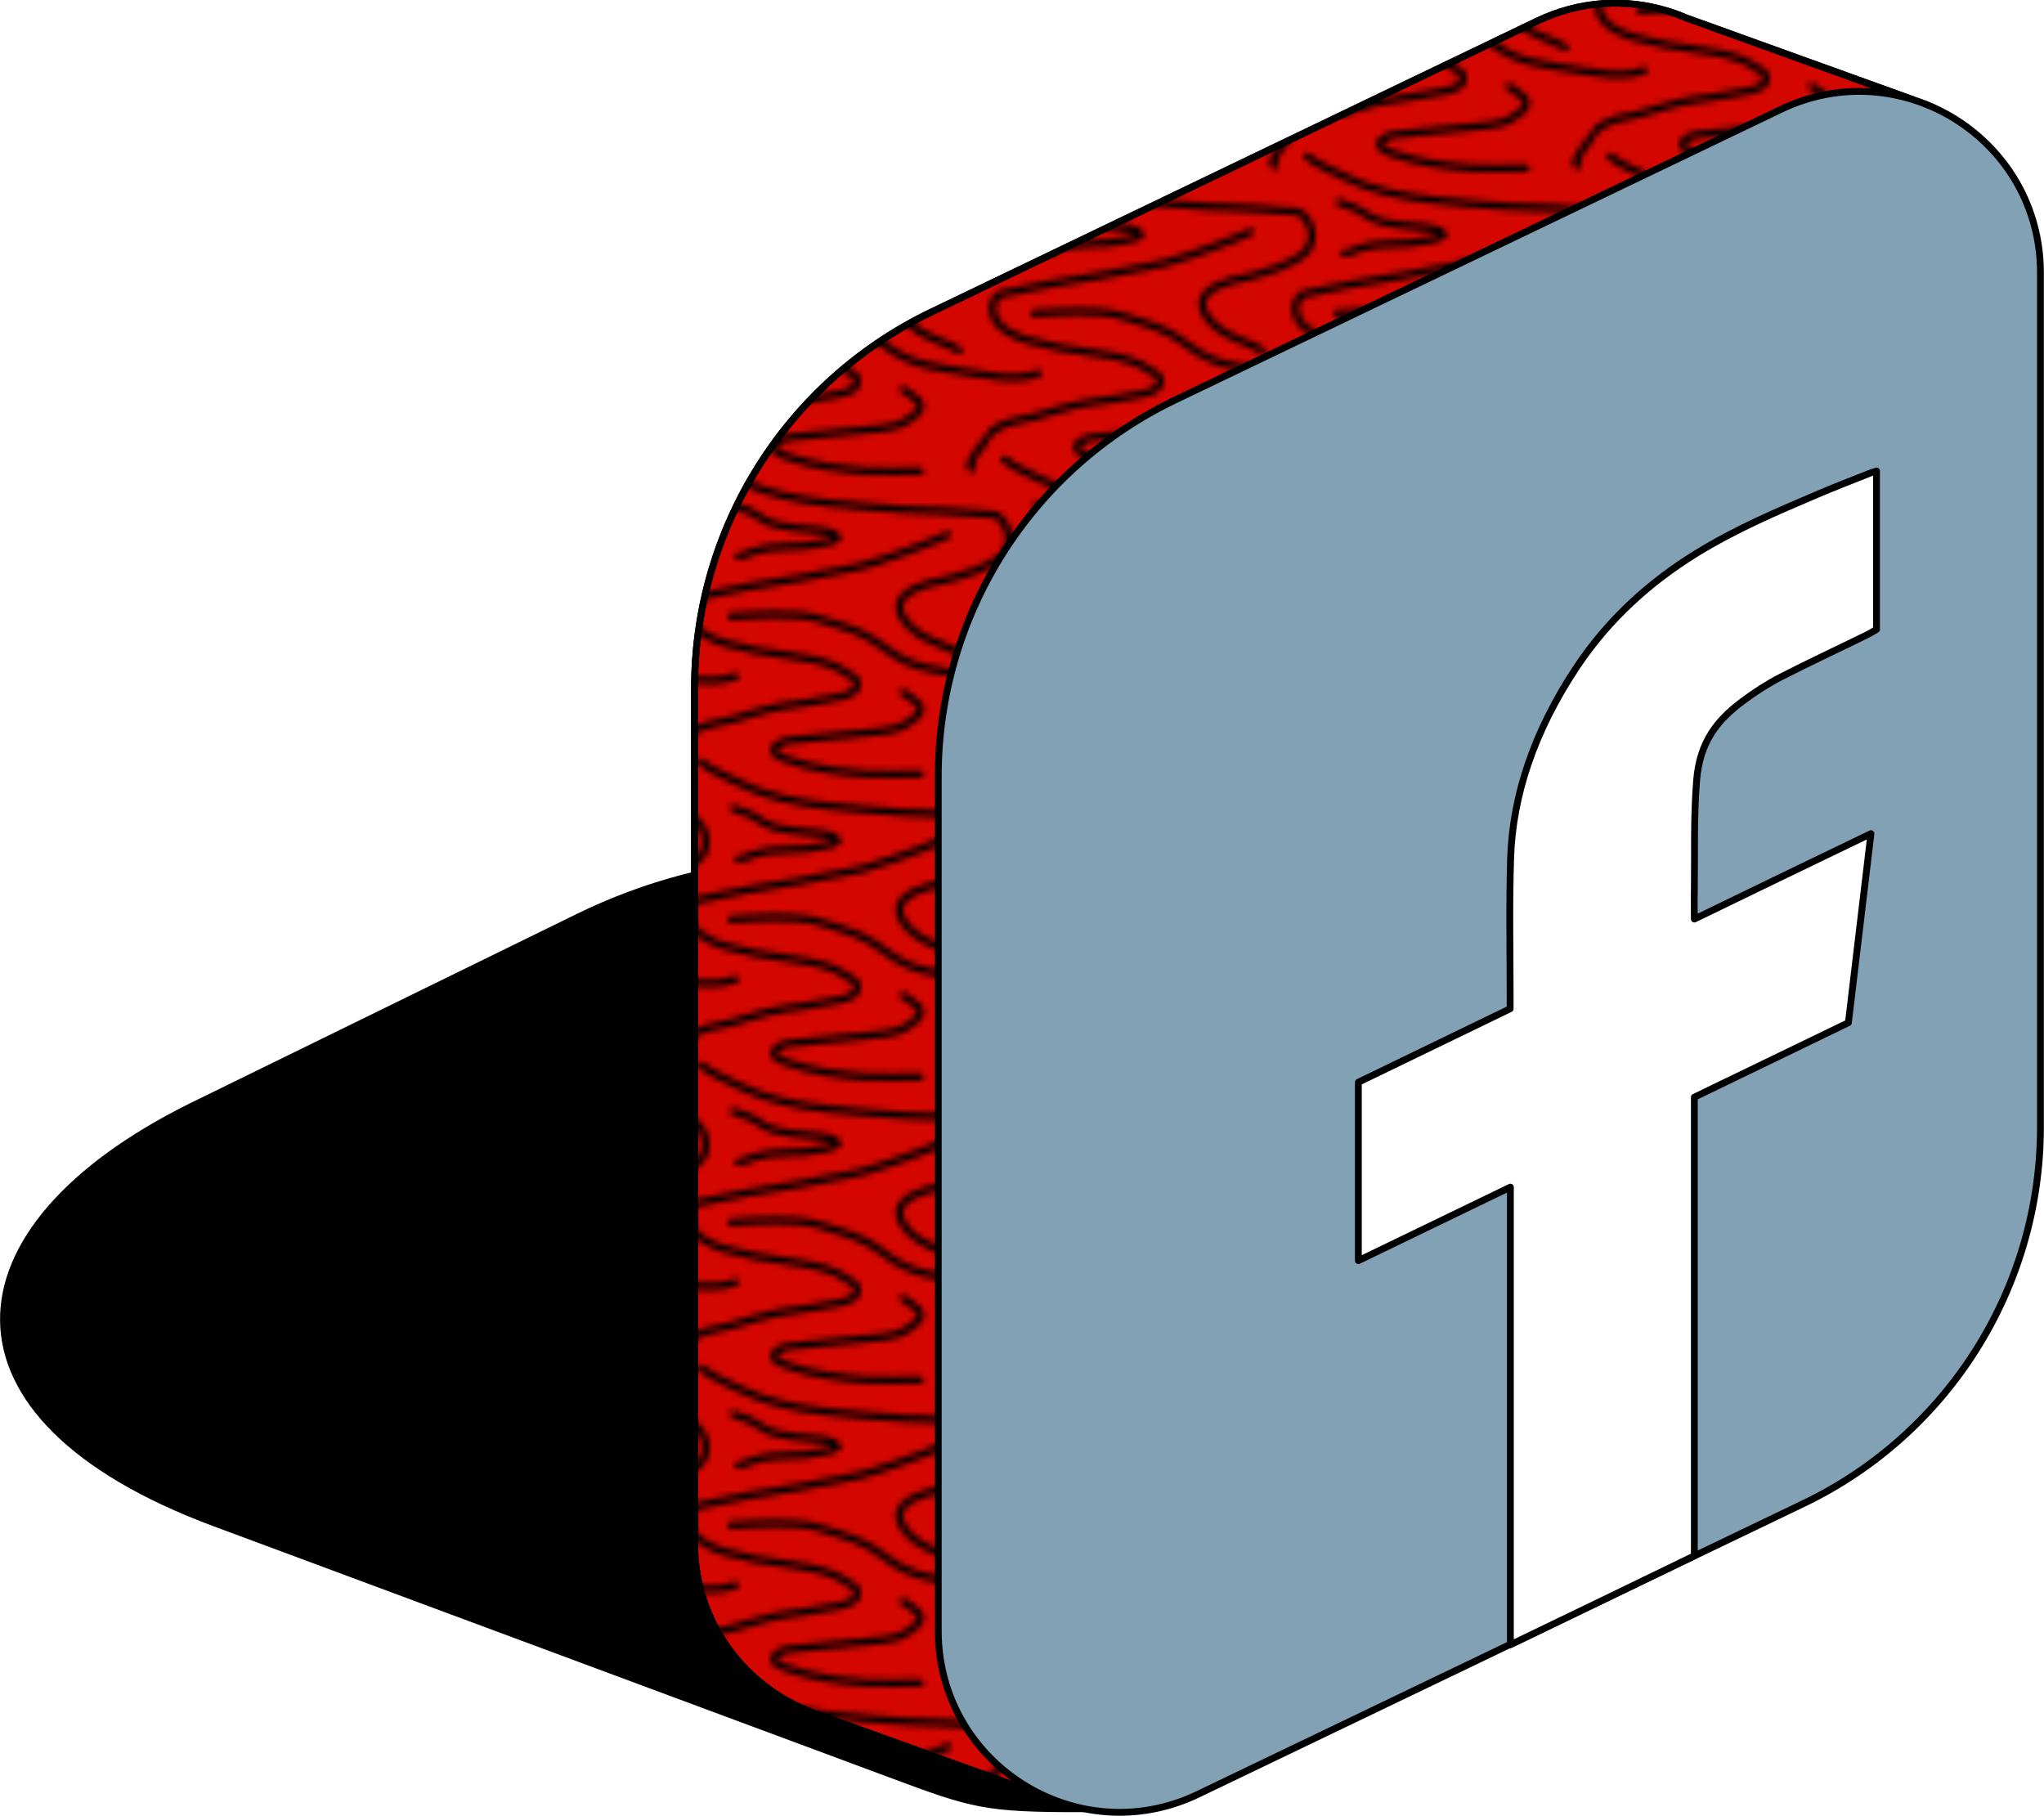
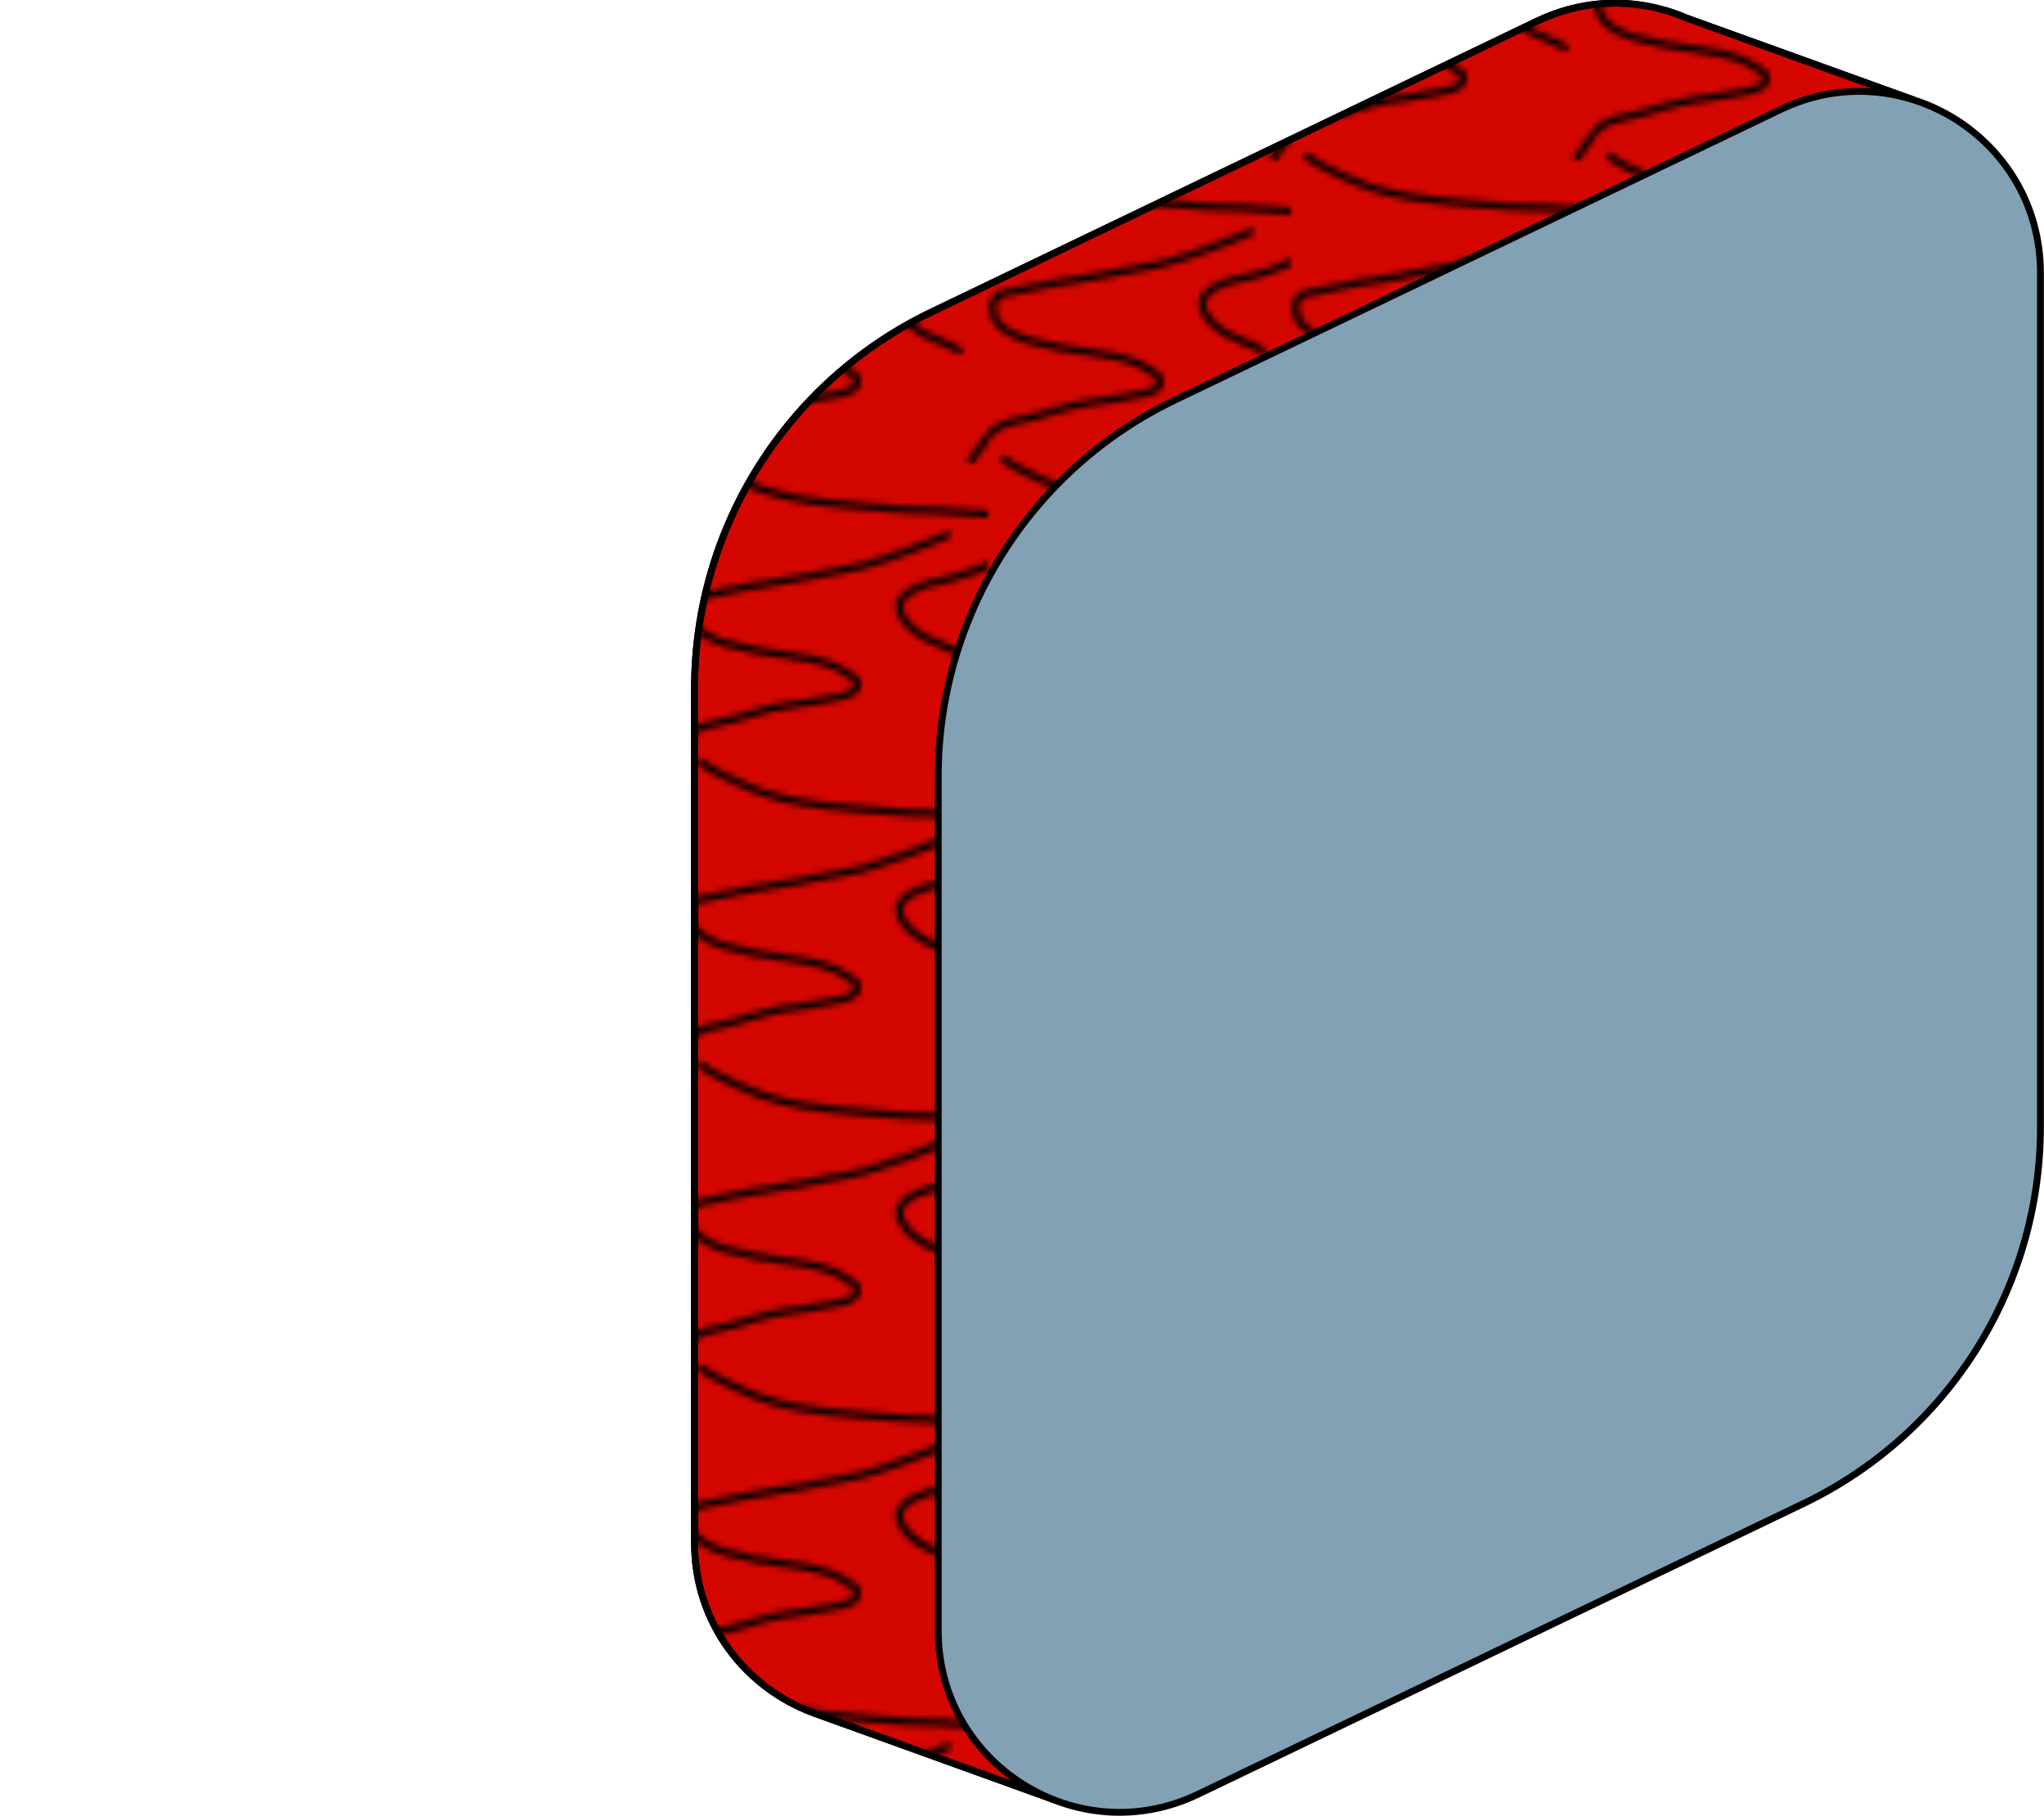
<svg xmlns="http://www.w3.org/2000/svg" xmlns:xlink="http://www.w3.org/1999/xlink" width="806.7" height="716.6" style="enable-background:new 0 0 806.7 716.6" xml:space="preserve">
  <pattern x="-7959.5" y="-1747.3" width="50" height="50" patternUnits="userSpaceOnUse" id="a" viewBox="47.9 -81.9 50 50" style="overflow:visible">
-     <path style="fill:none" d="M47.9-81.9h50v50h-50z" />
    <path style="fill:none;stroke:#000;stroke-width:1.2;stroke-linecap:round;stroke-linejoin:round;stroke-miterlimit:10" d="M50.6-32.5c1.6 1.4 4.1 2.3 6 3.3 4.7 2.4 9.6 3.3 14.8 3.9 4.3.4 8.6.9 12.9 1.1 4.3.2 8.6.2 12.9.7.7.1 1.8 0 2.4.4.7.5 1.4 1.7 1.6 2.5.5 2.1-.2 3.7-2 4.8-2.3 1.4-4.6 2.2-7.2 2.9-2.5.6-6.1 1.1-8 3-2.1 2.1.7 5.1 2.6 6.3 2.1 1.3 4.5 1.9 6.5 3.1M.6-32.5c1.6 1.4 4.1 2.3 6 3.3 4.7 2.4 9.6 3.3 14.8 3.9 4.3.4 8.6.9 12.9 1.1 4.3.2 8.6.2 12.9.7.7.1 1.8 0 2.4.4.7.5 1.4 1.7 1.6 2.5.5 2.1-.2 3.7-2 4.8-2.3 1.4-4.6 2.2-7.2 2.9-2.5.6-6.1 1.1-8 3-2.1 2.1.7 5.1 2.6 6.3 2.1 1.3 4.5 1.9 6.5 3.1M141.2-70c-2.8 1.2-5.6 2.3-8.5 3.3-1.9.6-3.7 1.3-5.6 1.8-2 .5-4.1.8-6.1 1.2-5.5 1.2-11.1 1.8-16.6 3-.9.2-1.9.4-2.8.6-.6.1-1.6.2-2.2.7-.9.8-.9 2.3-.5 3.3.8 2.2 3.4 3.2 5.4 3.9 3.5 1 7.2 1.7 10.9 2.1 2.4.3 5.2.8 7.5 1.8.8.3 1.6 1 2.4 1.4.5.3 1 .5 1.2 1.1.4 1.9-2.2 2.4-3.4 2.6-2.9.7-5.8.9-8.7 1.4-3.1.5-5.9 1.5-8.8 2.3-2.3.6-5.1 1.1-6.9 2.7-.3.3-5 5.7-3.2 5.8M50.6-82.5c1.6 1.4 4.1 2.3 6 3.3 4.7 2.4 9.6 3.3 14.8 3.9 4.3.4 8.6.9 12.9 1.1 4.3.2 8.6.2 12.9.7.7.1 1.8 0 2.4.4.7.5 1.4 1.7 1.6 2.5.5 2.1-.2 3.7-2 4.8-2.3 1.4-4.6 2.2-7.2 2.9-2.5.6-6.1 1.1-8 3-2.1 2.1.7 5.1 2.6 6.3 2.1 1.3 4.5 1.9 6.5 3.1" />
    <path style="fill:none;stroke:#000;stroke-width:1.2;stroke-linecap:round;stroke-linejoin:round;stroke-miterlimit:10" d="M91.2-70c-2.8 1.2-5.6 2.3-8.5 3.3-1.9.6-3.7 1.3-5.6 1.8-2 .5-4.1.8-6.1 1.2-5.5 1.2-11.1 1.8-16.6 3-.9.2-1.9.4-2.8.6-.6.1-1.6.2-2.2.7-.9.8-.9 2.3-.5 3.3.8 2.2 3.4 3.2 5.4 3.9 3.5 1 7.2 1.7 10.9 2.1 2.4.3 5.2.8 7.5 1.8.8.3 1.6 1 2.4 1.4.5.3 1 .5 1.2 1.1.4 1.9-2.2 2.4-3.4 2.6-2.9.7-5.8.9-8.7 1.4-3.1.5-5.9 1.5-8.8 2.3-2.4.5-5.2.9-7 2.5-.3.3-5 5.7-3.2 5.8" />
-     <path style="fill:none;stroke:#000;stroke-width:1.2;stroke-linecap:round;stroke-linejoin:round;stroke-miterlimit:10" d="M55.5-56.6c2.4 0 4.7-.4 7.1-.3 2.2.1 4.4 0 6.5.5 1.7.4 3.2 1 4.9 1.5 2.6.8 4.7 1.9 6.8 3.5 2.4 1.9 5.1 3.1 8.2 3.6 2.2.3 4.4.9 6.6 1.1 2.3.2 4.4.8 6.7.7 1.2 0 2.8-.2 3.9-.7M86.7-30.6c-2.9 0-5.9.2-8.9 0-4.4-.3-9-.9-13.2-2.4-1.1-.4-2.9-1.1-1.6-2.3 1-.9 2.8-.9 4-1 1.7-.2 3.3-.4 5-.5 2.1-.2 4.1-.4 6.2-.6 1.6-.2 3.2-.2 4.7-.7 1.1-.4 2.1-1 3-1.8 2.3-1.9-.6-3-2-4.1M56.7-66.5c.8 0 1.5-.4 2.2-.7 2.1-.7 4.2-.9 6.4-.9 1.7 0 3.2-.1 4.9-.5.8-.2 2.3-.3 2.9-1-.6-.7-1.4-1-2.3-1.1-1.7-.1-3.3-.3-5-.5-1.7-.2-3.5-.5-5-1.4-.9-.5-1.6-1.1-2.6-1.5-.8-.3-1.6-.4-2.3-.8M.6-82.5c1.6 1.4 4.1 2.3 6 3.3 4.7 2.4 9.6 3.3 14.8 3.9 4.3.4 8.6.9 12.9 1.1 4.3.2 8.6.2 12.9.7.7.1 1.8 0 2.4.4.7.5 1.4 1.7 1.6 2.5.5 2.1-.2 3.7-2 4.8-2.3 1.4-4.6 2.2-7.2 2.9-2.5.6-6.1 1.1-8 3-2.1 2.1.7 5.1 2.6 6.3 2.1 1.3 4.5 1.9 6.5 3.1M5.5-56.6c2.4 0 4.7-.4 7.1-.3 2.2.1 4.4 0 6.5.5 1.7.4 3.2 1 4.9 1.5 2.6.8 4.7 1.9 6.8 3.5 2.4 1.9 5.1 3.1 8.2 3.6 2.2.3 4.4.9 6.6 1.1 2.3.2 4.4.8 6.7.7 1.2 0 2.8-.2 3.9-.7m85-73.3c-2.8 1.2-5.6 2.3-8.5 3.3-1.9.6-3.7 1.3-5.6 1.8-2 .5-4.1.8-6.1 1.2-5.5 1.2-11.1 1.8-16.6 3-.9.2-1.9.4-2.8.6-.6.1-1.6.2-2.2.7-.9.8-.9 2.3-.5 3.3.8 2.2 3.4 3.2 5.4 3.9 3.5 1 7.2 1.7 10.9 2.1 2.4.3 5.2.8 7.5 1.8.8.3 1.6 1 2.4 1.4.5.3 1 .5 1.2 1.1.4 1.9-2.2 2.4-3.4 2.6-2.9.7-5.8.9-8.7 1.4-3.1.5-5.9 1.5-8.8 2.3-2.3.6-5.1 1.1-6.9 2.7-.3.3-5 5.7-3.2 5.8m-4.1-39c-2.8 1.2-5.6 2.3-8.5 3.3-1.9.6-3.7 1.3-5.6 1.8-2 .5-4.1.8-6.1 1.2-5.5 1.2-11.1 1.8-16.6 3-.9.2-1.9.4-2.8.6-.6.1-1.6.2-2.2.7-.9.8-.9 2.3-.5 3.3.8 2.2 3.4 3.2 5.4 3.9 3.5 1 7.2 1.7 10.9 2.1 2.4.3 5.2.8 7.5 1.8.8.3 1.6 1 2.4 1.4.5.3 1 .5 1.2 1.1.4 1.9-2.2 2.4-3.4 2.6-2.9.7-5.8.9-8.7 1.4-3.1.5-5.9 1.5-8.8 2.3-2.4.5-5.2.9-7 2.5-.3.3-5 5.7-3.2 5.8m41.5.6c-2.9 0-5.9.2-8.9 0-4.4-.3-9-.9-13.2-2.4-1.1-.4-2.9-1.1-1.6-2.3 1-.9 2.8-.9 4-1 1.7-.2 3.3-.4 5-.5 2.1-.2 4.1-.4 6.2-.6 1.6-.2 3.2-.2 4.7-.7 1.1-.4 2.1-1 3-1.8 2.3-1.9-.6-3-2-4.1" />
  </pattern>
-   <path style="stroke:#000;stroke-width:2.7;stroke-linecap:round;stroke-linejoin:round;stroke-miterlimit:10" d="M427.8 713.8c-39.3.1-43.8-1.5-76.3-13.6L84.6 601c-112.5-41.8-106.3-116-9.4-164.2l153-74.9c53.1-26 114.4-29.9 170.5-10.9l121.6 41.4" />
  <path style="fill:#d40600;stroke:#000;stroke-width:2.7;stroke-linecap:round;stroke-linejoin:round;stroke-miterlimit:10" d="M665.3 7c-2.5-1.1-5-2-7.7-2.8h0c-16.1-4.8-34-4-51.1 4.2L367.7 123.1c-57.2 27.4-93.6 85.2-93.6 148.6v337.1c0 32 20.3 57.4 47 67.2v0h0c.2.1.3.1.5.2l94.8 34.2 338.5-196V39.3L665.3 7z" />
  <pattern id="b" xlink:href="#a" patternTransform="translate(-6760.479 1013.107) scale(2.391)" />
-   <path style="fill:url(#b);stroke:#000;stroke-width:2.7;stroke-linecap:round;stroke-linejoin:round;stroke-miterlimit:10" d="M665.3 7c-2.5-1.1-5-2-7.7-2.8h0c-16.1-4.8-34-4-51.1 4.2L367.7 123.1c-57.2 27.4-93.6 85.2-93.6 148.6v337.1c0 32 20.3 57.4 47 67.2v0h0c.2.1.3.1.5.2l94.8 34.2 338.5-196V39.3L665.3 7z" />
+   <path style="fill:url(#b);stroke:#000;stroke-width:2.7;stroke-linecap:round;stroke-linejoin:round;stroke-miterlimit:10" d="M665.3 7c-2.5-1.1-5-2-7.7-2.8h0c-16.1-4.8-34-4-51.1 4.2L367.7 123.1c-57.2 27.4-93.6 85.2-93.6 148.6v337.1c0 32 20.3 57.4 47 67.2h0c.2.1.3.1.5.2l94.8 34.2 338.5-196V39.3L665.3 7z" />
  <path style="fill:#83a1b5;stroke:#000;stroke-width:2.7;stroke-linecap:round;stroke-linejoin:round;stroke-miterlimit:10" d="M370.3 643.6V306.4c0-63.4 36.4-121.2 93.6-148.6L702.8 43.2c47.5-22.8 102.5 11.8 102.5 64.5v337.1c0 63.4-36.4 121.2-93.6 148.6L472.8 708.1c-47.5 22.8-102.5-11.9-102.5-64.5z" />
-   <path style="fill:#fff;stroke:#000;stroke-width:2.7;stroke-linecap:round;stroke-linejoin:round;stroke-miterlimit:10" d="M668.7 614c-24.5 11.9-48.3 23.4-72.6 35.1V468.5c-20.3 9.8-40 19.3-60 29v-70.4c19.9-9.6 39.6-19.2 59.9-29v-5c0-18.2-.4-36.1.2-54.6.8-24.4 9.1-49.7 26.1-75.3 12.9-19.3 29.1-33.6 47-44.7 15.9-9.8 31.8-16.5 47.7-23.3 7-3 14.1-5.7 21.1-8.5.7-.3 1.5-.4 2.5-.8v62.5c-1.5.9-3 1.8-4.5 2.5-11.2 5.5-22.4 10.7-33.5 16.4-5 2.6-10 5.8-14.8 9.4-10.4 7.7-17 16.4-18.2 31.3-1.2 14.9-.7 29.2-.9 43.7-.1 3.5 0 6.9 0 11 23.3-11.3 46.2-22.4 69.7-33.7-3 25.2-5.9 49.7-8.9 74.6-20.3 9.8-40.3 19.5-60.8 29.4v181z" />
</svg>